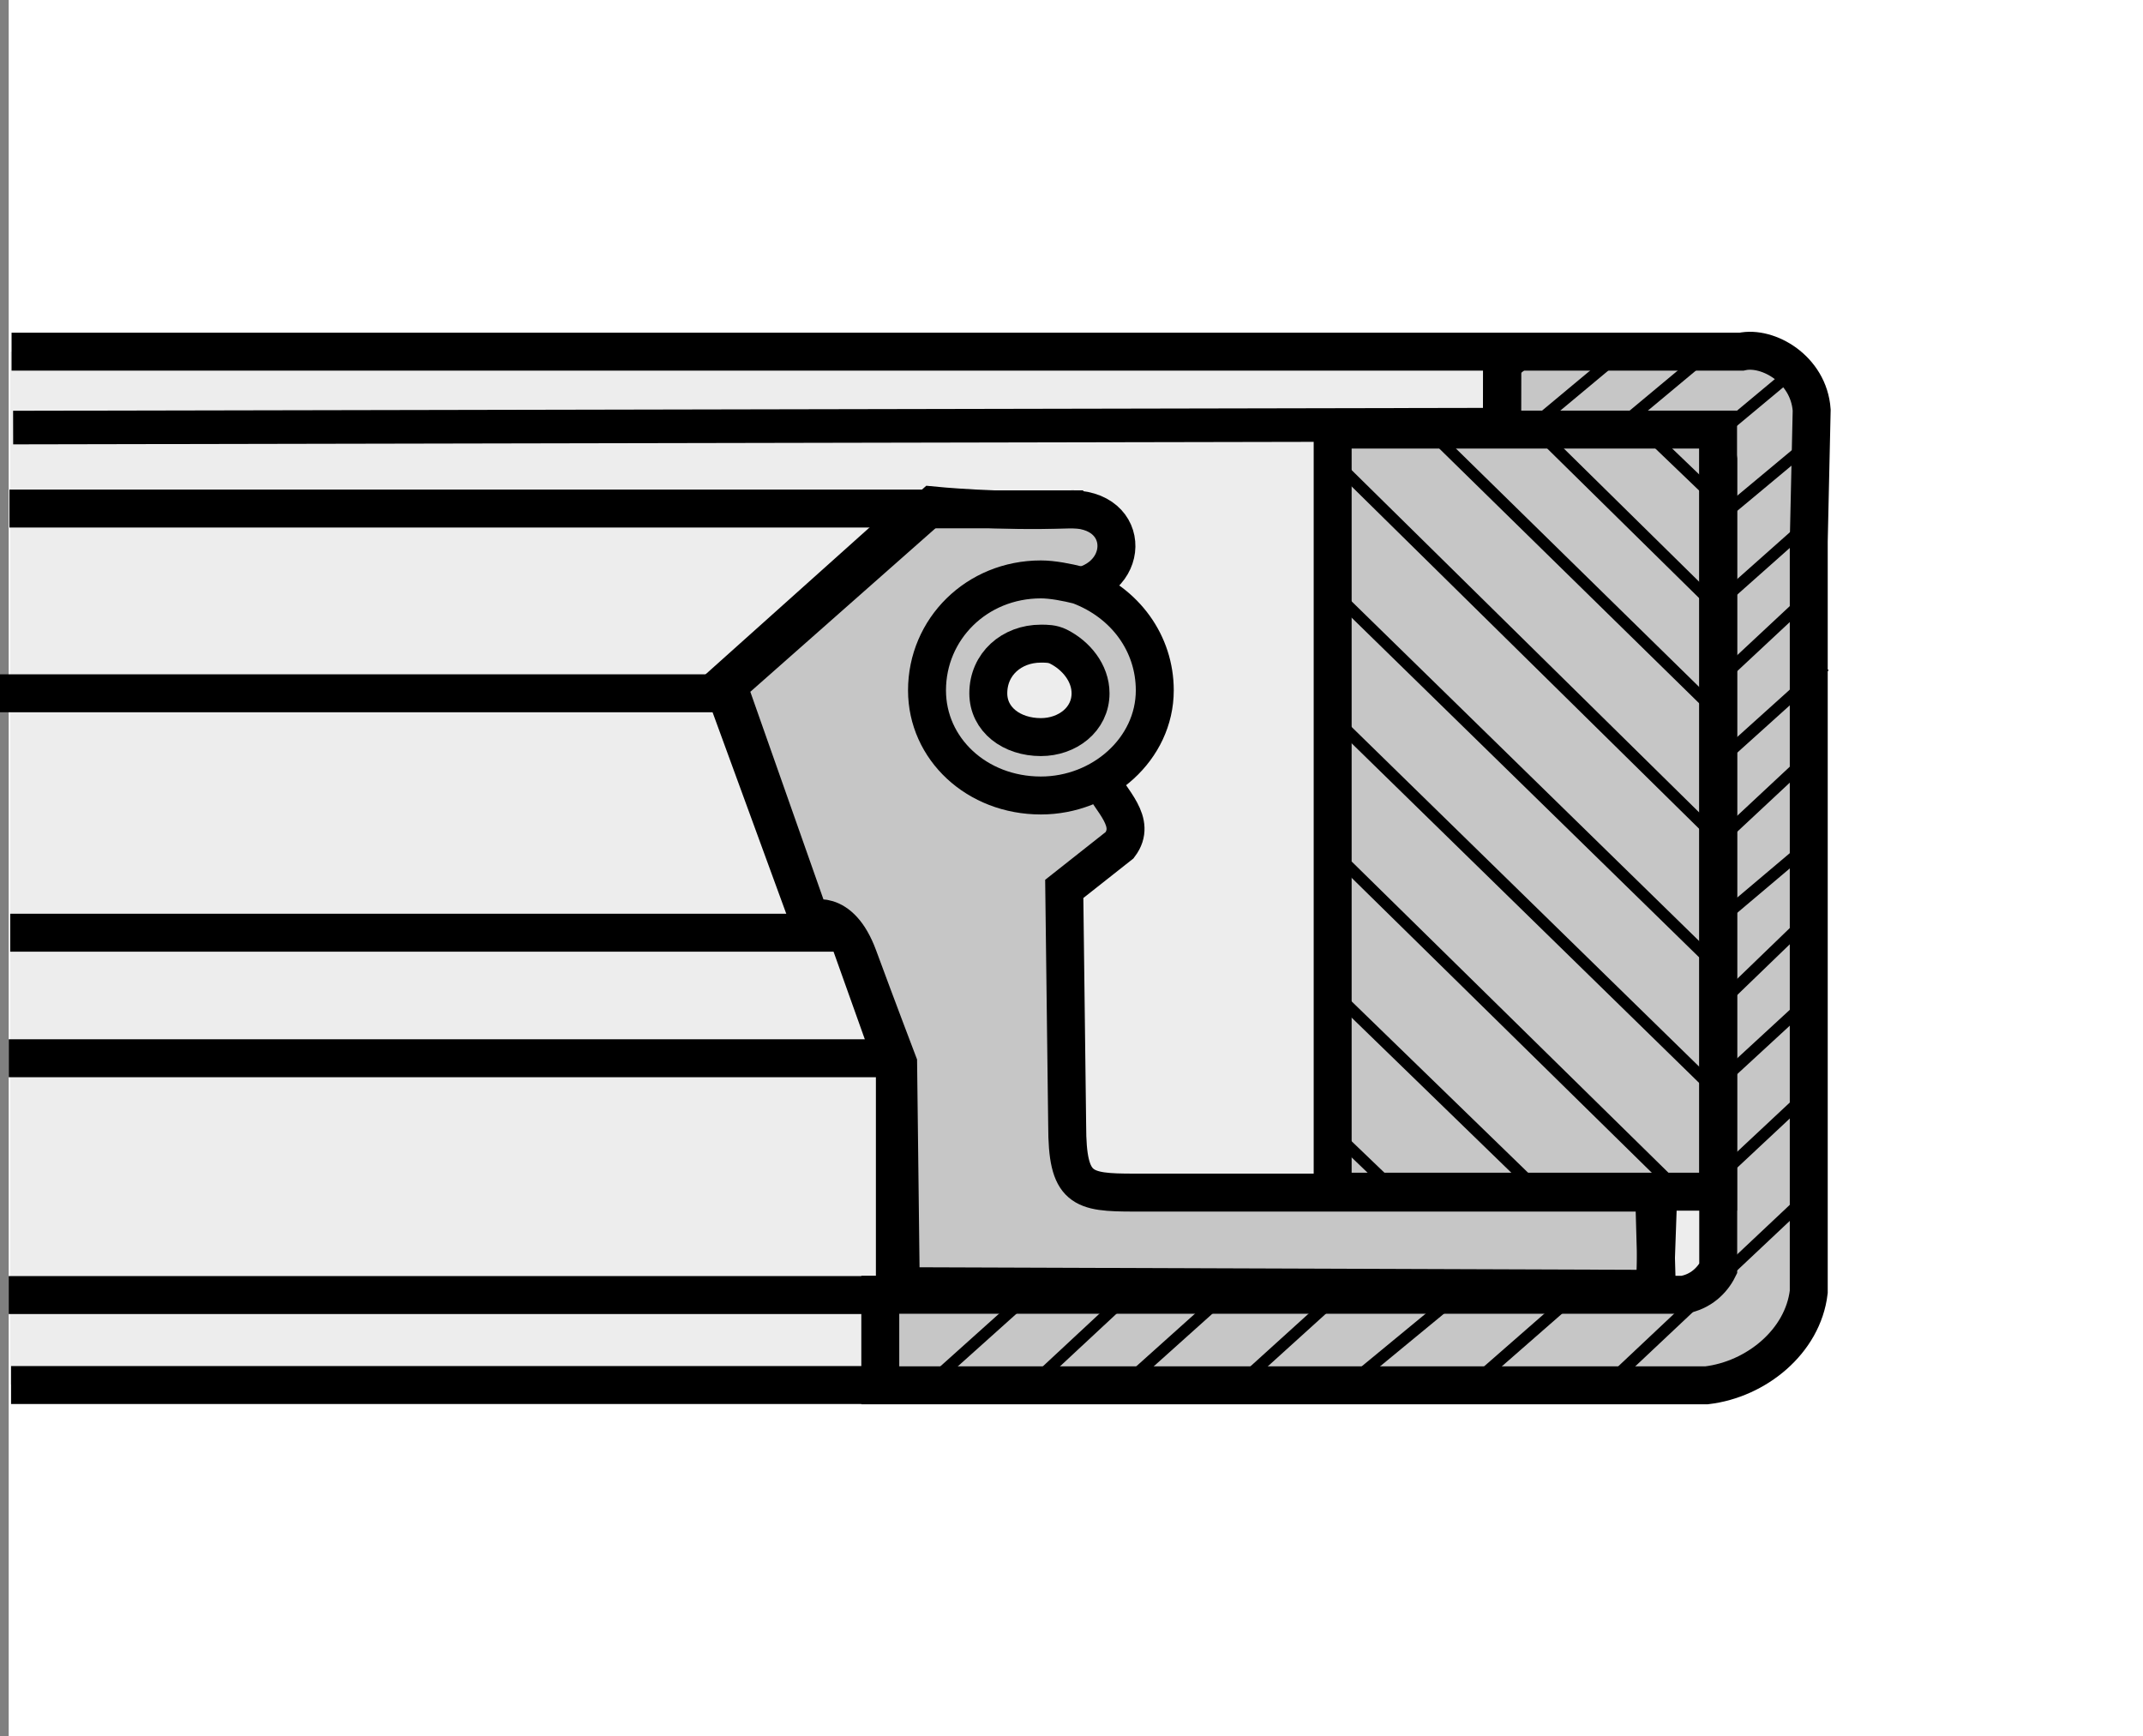
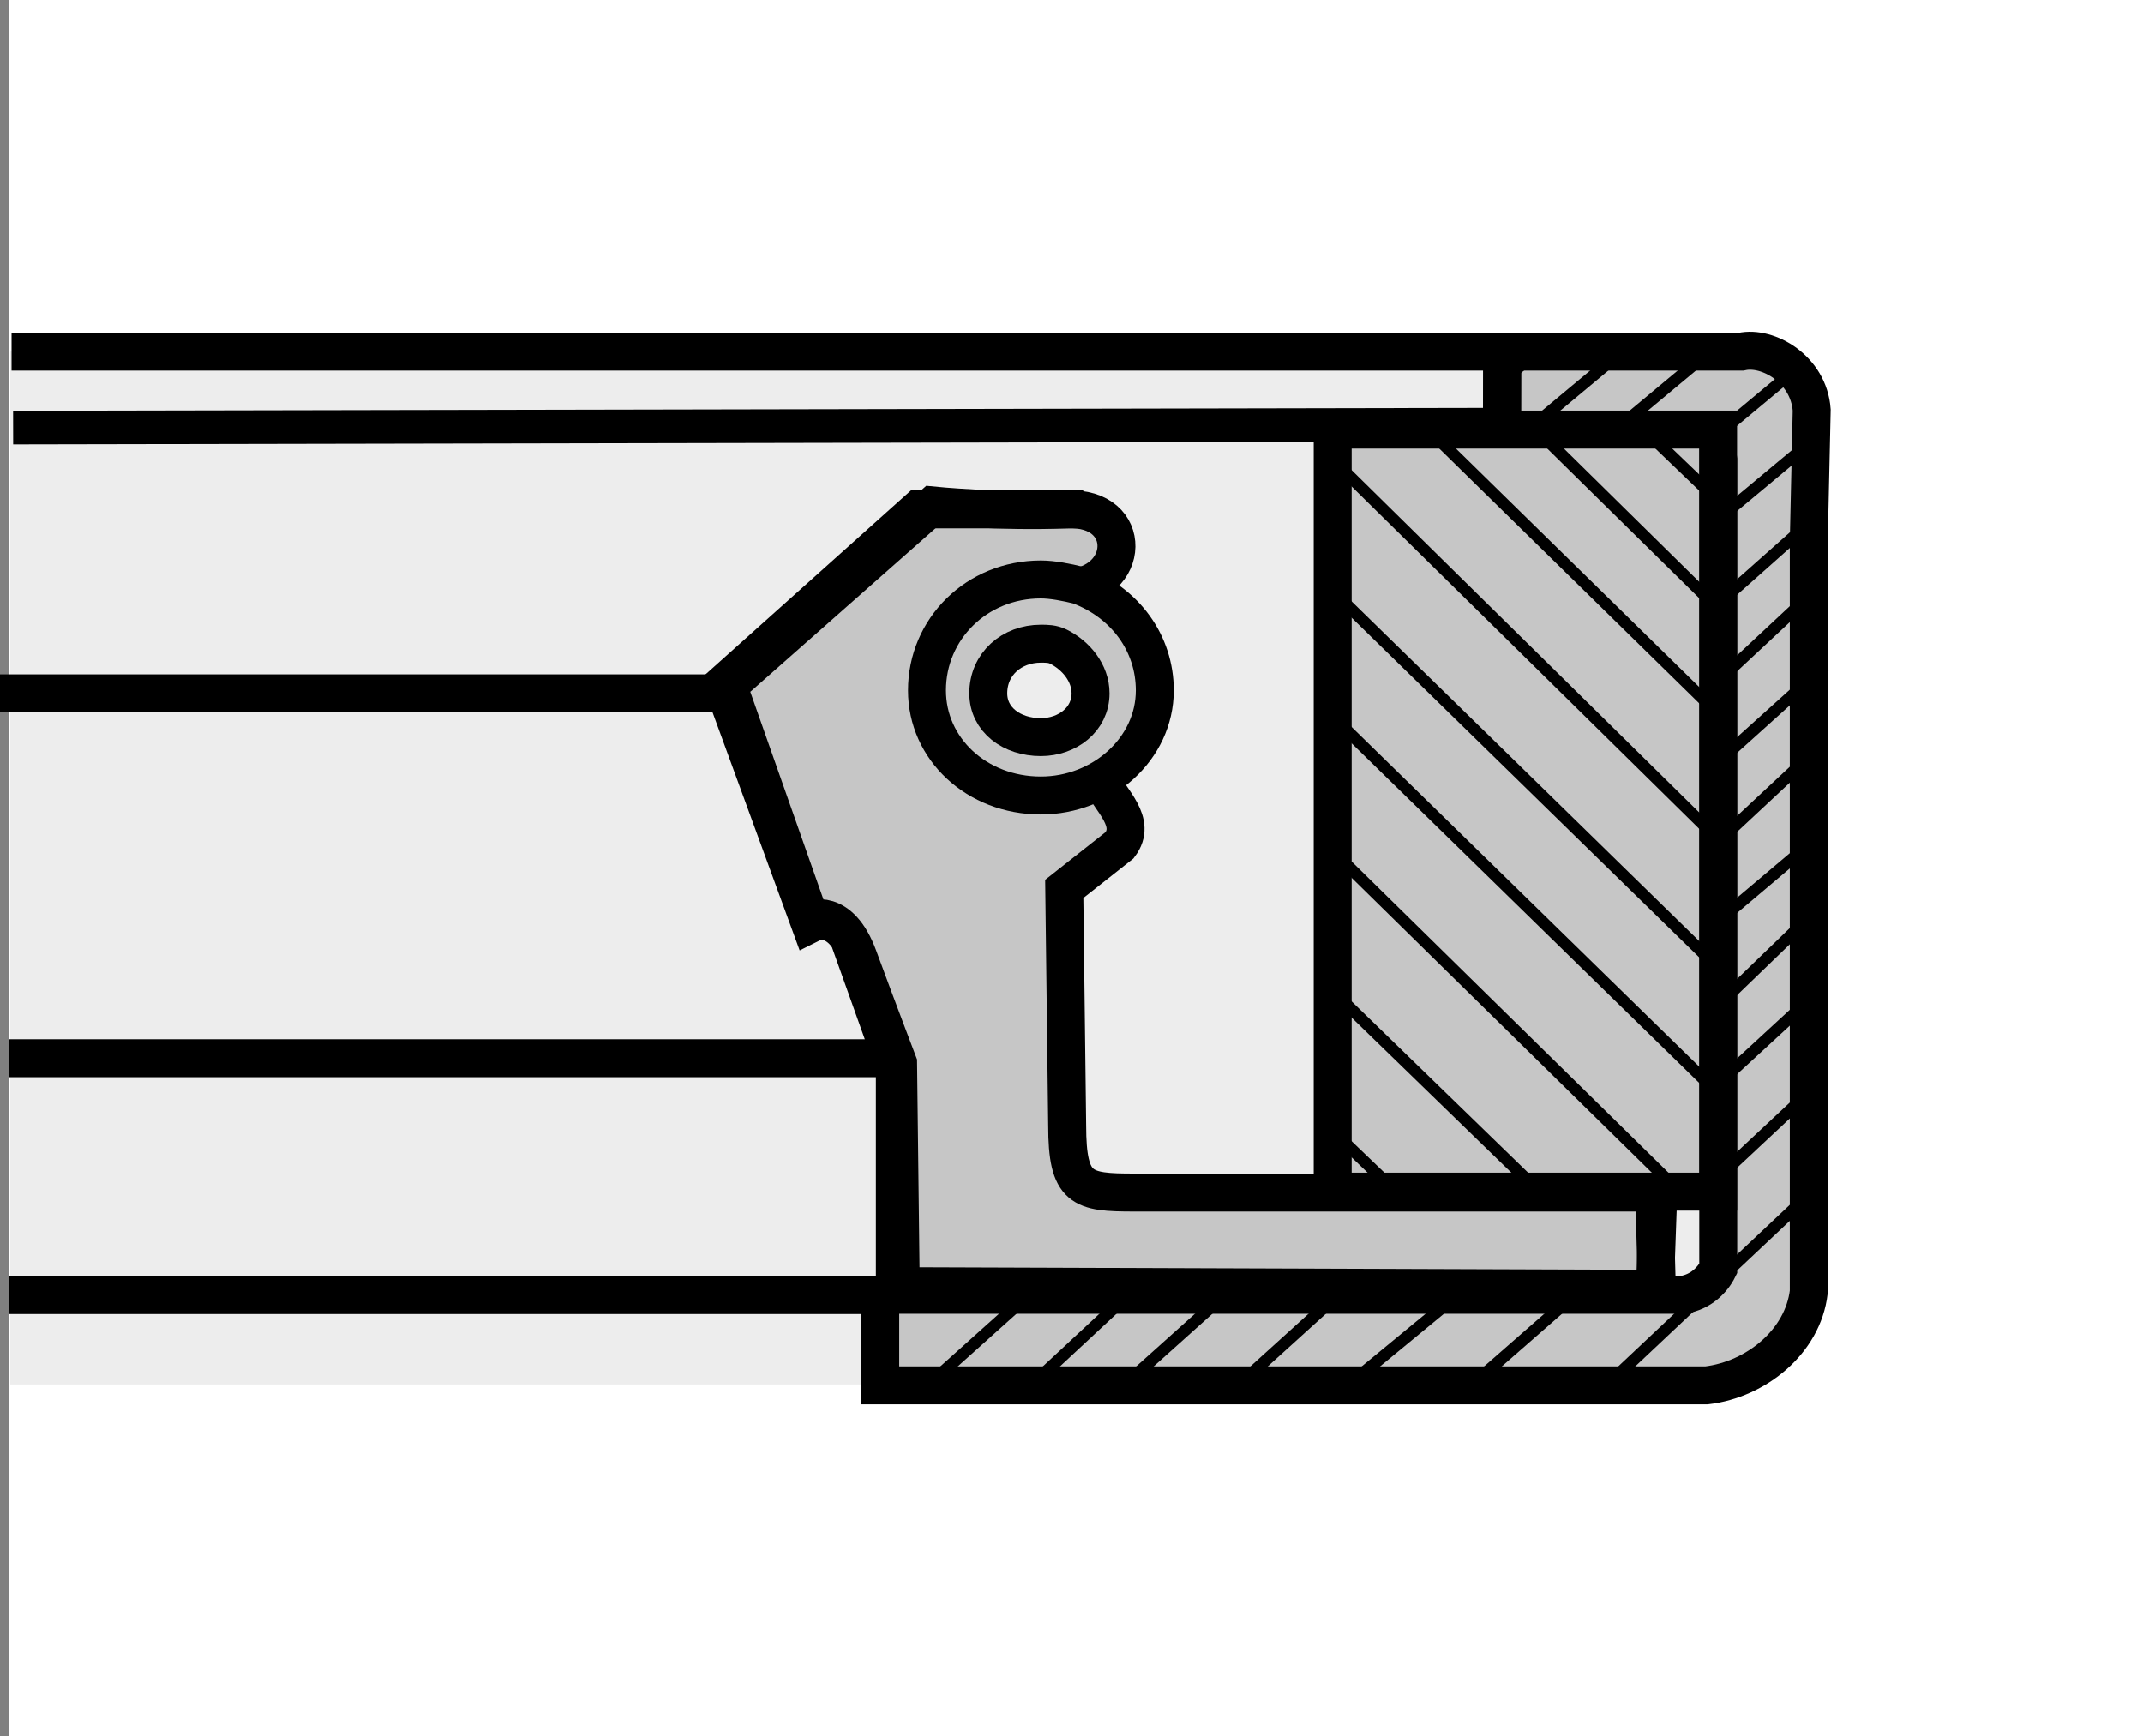
<svg xmlns="http://www.w3.org/2000/svg" version="1.1" id="Layer_1" x="0px" y="0px" width="301.223px" height="244px" viewBox="0 0 301.223 244" enable-background="new 0 0 301.223 244" xml:space="preserve">
  <rect x="0" y="0" width="301.223" height="244" fill="#808080" stroke="none" />
  <rect x="1.223" fill="#FFFFFF" width="300" height="244" />
  <g>
    <polygon fill-rule="evenodd" clip-rule="evenodd" fill="#EDEDED" points="1.442,49.414 1.442,194.574 239.724,194.574    244.11,178.203 244.11,49.372 1.442,49.414  " />
    <path fill-rule="evenodd" clip-rule="evenodd" fill="#C6C6C6" stroke="#000000" stroke-width="5.334" stroke-linecap="square" stroke-miterlimit="2.613" d="   M233.089,167.616h-73.655c-7.381,0-9.43-0.412-9.43-9.44l-0.411-33.243l7.793-6.153c2.46-3.281-1.225-6.153-2.873-9.438   c-2.872,1.642-3.284-0.821-6.568,0c-25.441,1.23-21.748-29.549,2.06-26.677c9.029-0.409,9.43-11.489,0-11.08   c-9.44,0.409-18.911-0.545-18.911-0.545l-28.74,25.38l11.57,32.844c0,0,4.105-1.87,6.719,5.222c2.613,7.091,5.6,14.929,5.6,14.929   l0.373,31.355l105.995,0.373L233.089,167.616L233.089,167.616z" />
    <path fill-rule="evenodd" clip-rule="evenodd" fill="#C6C6C6" d="M237.887,61.142c1.581-0.637,3.218,0.184,3.629,3.465v113.68   c-0.813,1.642-2.46,3.284-4.92,3.69H123.734v12.725H239.88c6.969-0.823,13.537-6.156,14.361-13.131V76.099l0.411-18.467   c-0.411-5.747-6.156-9.028-9.853-8.21h-33.654l-0.044,11.011L237.887,61.142L237.887,61.142z M211.067,49.422H1.626H211.067   L211.067,49.422z" />
    <path fill="none" stroke="#000000" stroke-width="5.334" stroke-miterlimit="2.613" d="M237.887,61.142   c1.581-0.637,3.218,0.184,3.629,3.465v113.68c-0.813,1.642-2.46,3.284-4.92,3.69H123.734v12.725H239.88   c6.969-0.823,13.537-6.156,14.361-13.131V76.099l0.411-18.467c-0.411-5.747-6.156-9.028-9.853-8.21h-33.654l-0.044,11.011   L237.887,61.142L237.887,61.142z M211.067,49.422H1.626" />
    <polygon fill-rule="evenodd" clip-rule="evenodd" fill="#C6C6C6" stroke="#000000" stroke-width="5.334" stroke-miterlimit="2.613" points="   187.321,60.377 241.494,60.377 241.494,167.488 187.321,167.488 187.321,60.377  " />
    <path fill="none" stroke="#000000" stroke-width="1.64" stroke-linecap="square" stroke-miterlimit="2.613" d="M255.477,61.326   l-12.313,10.259 M255.064,72.815l-11.088,9.85 M255.477,82.665l-12.313,11.492 M255.877,94.156l-12.302,11.08 M255.477,105.236   l-12.313,11.492 M254.798,118.259l-10.821,9.141 M255.477,127.806L243.575,139.3 M254.096,140.72l-10.932,10.069 M255.477,152.431   l-12.725,11.901 M205.401,181.571l-13.949,11.489 M221.822,181.571l-13.137,11.489 M255.477,166.792l-27.91,26.269    M172.158,181.978l-11.9,10.671 M159.033,181.571l-11.901,11.077 M188.991,181.159l-13.137,11.901 M145.072,181.571l-11.898,10.671   " />
    <path fill="none" stroke="#000000" stroke-width="5.334" stroke-miterlimit="2.613" d="M232.487,166.792l0.412,14.779    M211.146,49.422v11.492" />
    <path fill="none" stroke="#000000" stroke-width="1.64" stroke-linecap="square" stroke-miterlimit="2.613" d="M253.417,51.064   l-12.313,10.262 M240.291,49.422l-12.313,10.262 M227.979,49.422l-12.313,10.262 M215.666,49.834l-4.521,3.693" />
    <path fill="none" stroke="#000000" stroke-width="1.64" stroke-miterlimit="2.613" d="M232.075,61.326l10.265,9.85    M216.489,60.914l26.263,25.856 M201.305,60.914l41.035,40.22 M188.168,65.428l54.584,53.763 M187.756,83.486l54.584,53.348    M188.168,101.543l54.172,52.942 M189.403,121.654l46.368,45.55 M188.168,140.118l28.321,27.498 M187.344,158.999l10.265,9.848" />
    <line fill="none" stroke="#000000" stroke-width="5.334" stroke-linecap="square" stroke-miterlimit="2.613" x1="99.52" y1="97.44" x2="2.667" y2="97.44" />
-     <line fill="none" stroke="#000000" stroke-width="5.334" stroke-miterlimit="2.613" x1="117.989" y1="131.09" x2="1.434" y2="131.09" />
    <line fill="none" stroke="#000000" stroke-width="5.334" stroke-linecap="square" stroke-miterlimit="2.613" x1="122.913" y1="148.735" x2="3.897" y2="148.735" />
-     <path fill="none" stroke="#000000" stroke-width="5.334" stroke-miterlimit="2.613" d="M124.182,194.663H1.554 M133.392,71.476   H1.326" />
    <line fill="none" stroke="#000000" stroke-width="4.722" stroke-miterlimit="2.613" x1="211.112" y1="59.684" x2="1.846" y2="60.093" />
    <line fill="none" stroke="#000000" stroke-width="5.334" stroke-miterlimit="2.613" x1="125.301" y1="182.017" x2="1.223" y2="182.017" />
    <path fill-rule="evenodd" clip-rule="evenodd" fill="#C6C6C6" stroke="#000000" stroke-width="5.334" stroke-linecap="square" stroke-miterlimit="2.613" d="   M151.641,82.255c6.568,2.463,10.677,8.208,10.677,14.773c0,8.208-7.393,14.776-16.009,14.776c-9.029,0-16.007-6.568-16.007-14.776   c0-8.617,6.978-15.594,16.007-15.594C147.944,81.435,150.004,81.844,151.641,82.255L151.641,82.255z" />
    <path fill-rule="evenodd" clip-rule="evenodd" fill="#EDEDED" stroke="#000000" stroke-width="5.334" stroke-linecap="square" stroke-miterlimit="2.613" d="   M148.769,90.875c2.46,1.23,4.52,3.693,4.52,6.565c0,3.693-3.284,6.157-6.979,6.157c-4.108,0-7.393-2.463-7.393-6.157   c0-4.105,3.284-6.977,7.393-6.977C147.132,90.463,147.944,90.463,148.769,90.875L148.769,90.875z" />
    <path fill="none" stroke="#000000" stroke-width="5.334" stroke-linecap="square" stroke-miterlimit="2.613" d="M125.785,179.929   v-29.958l-6.153-17.239c0-0.818-2.463-4.515-5.748-2.872l-12.31-33.652l27.495-24.623h20.524" />
  </g>
</svg>